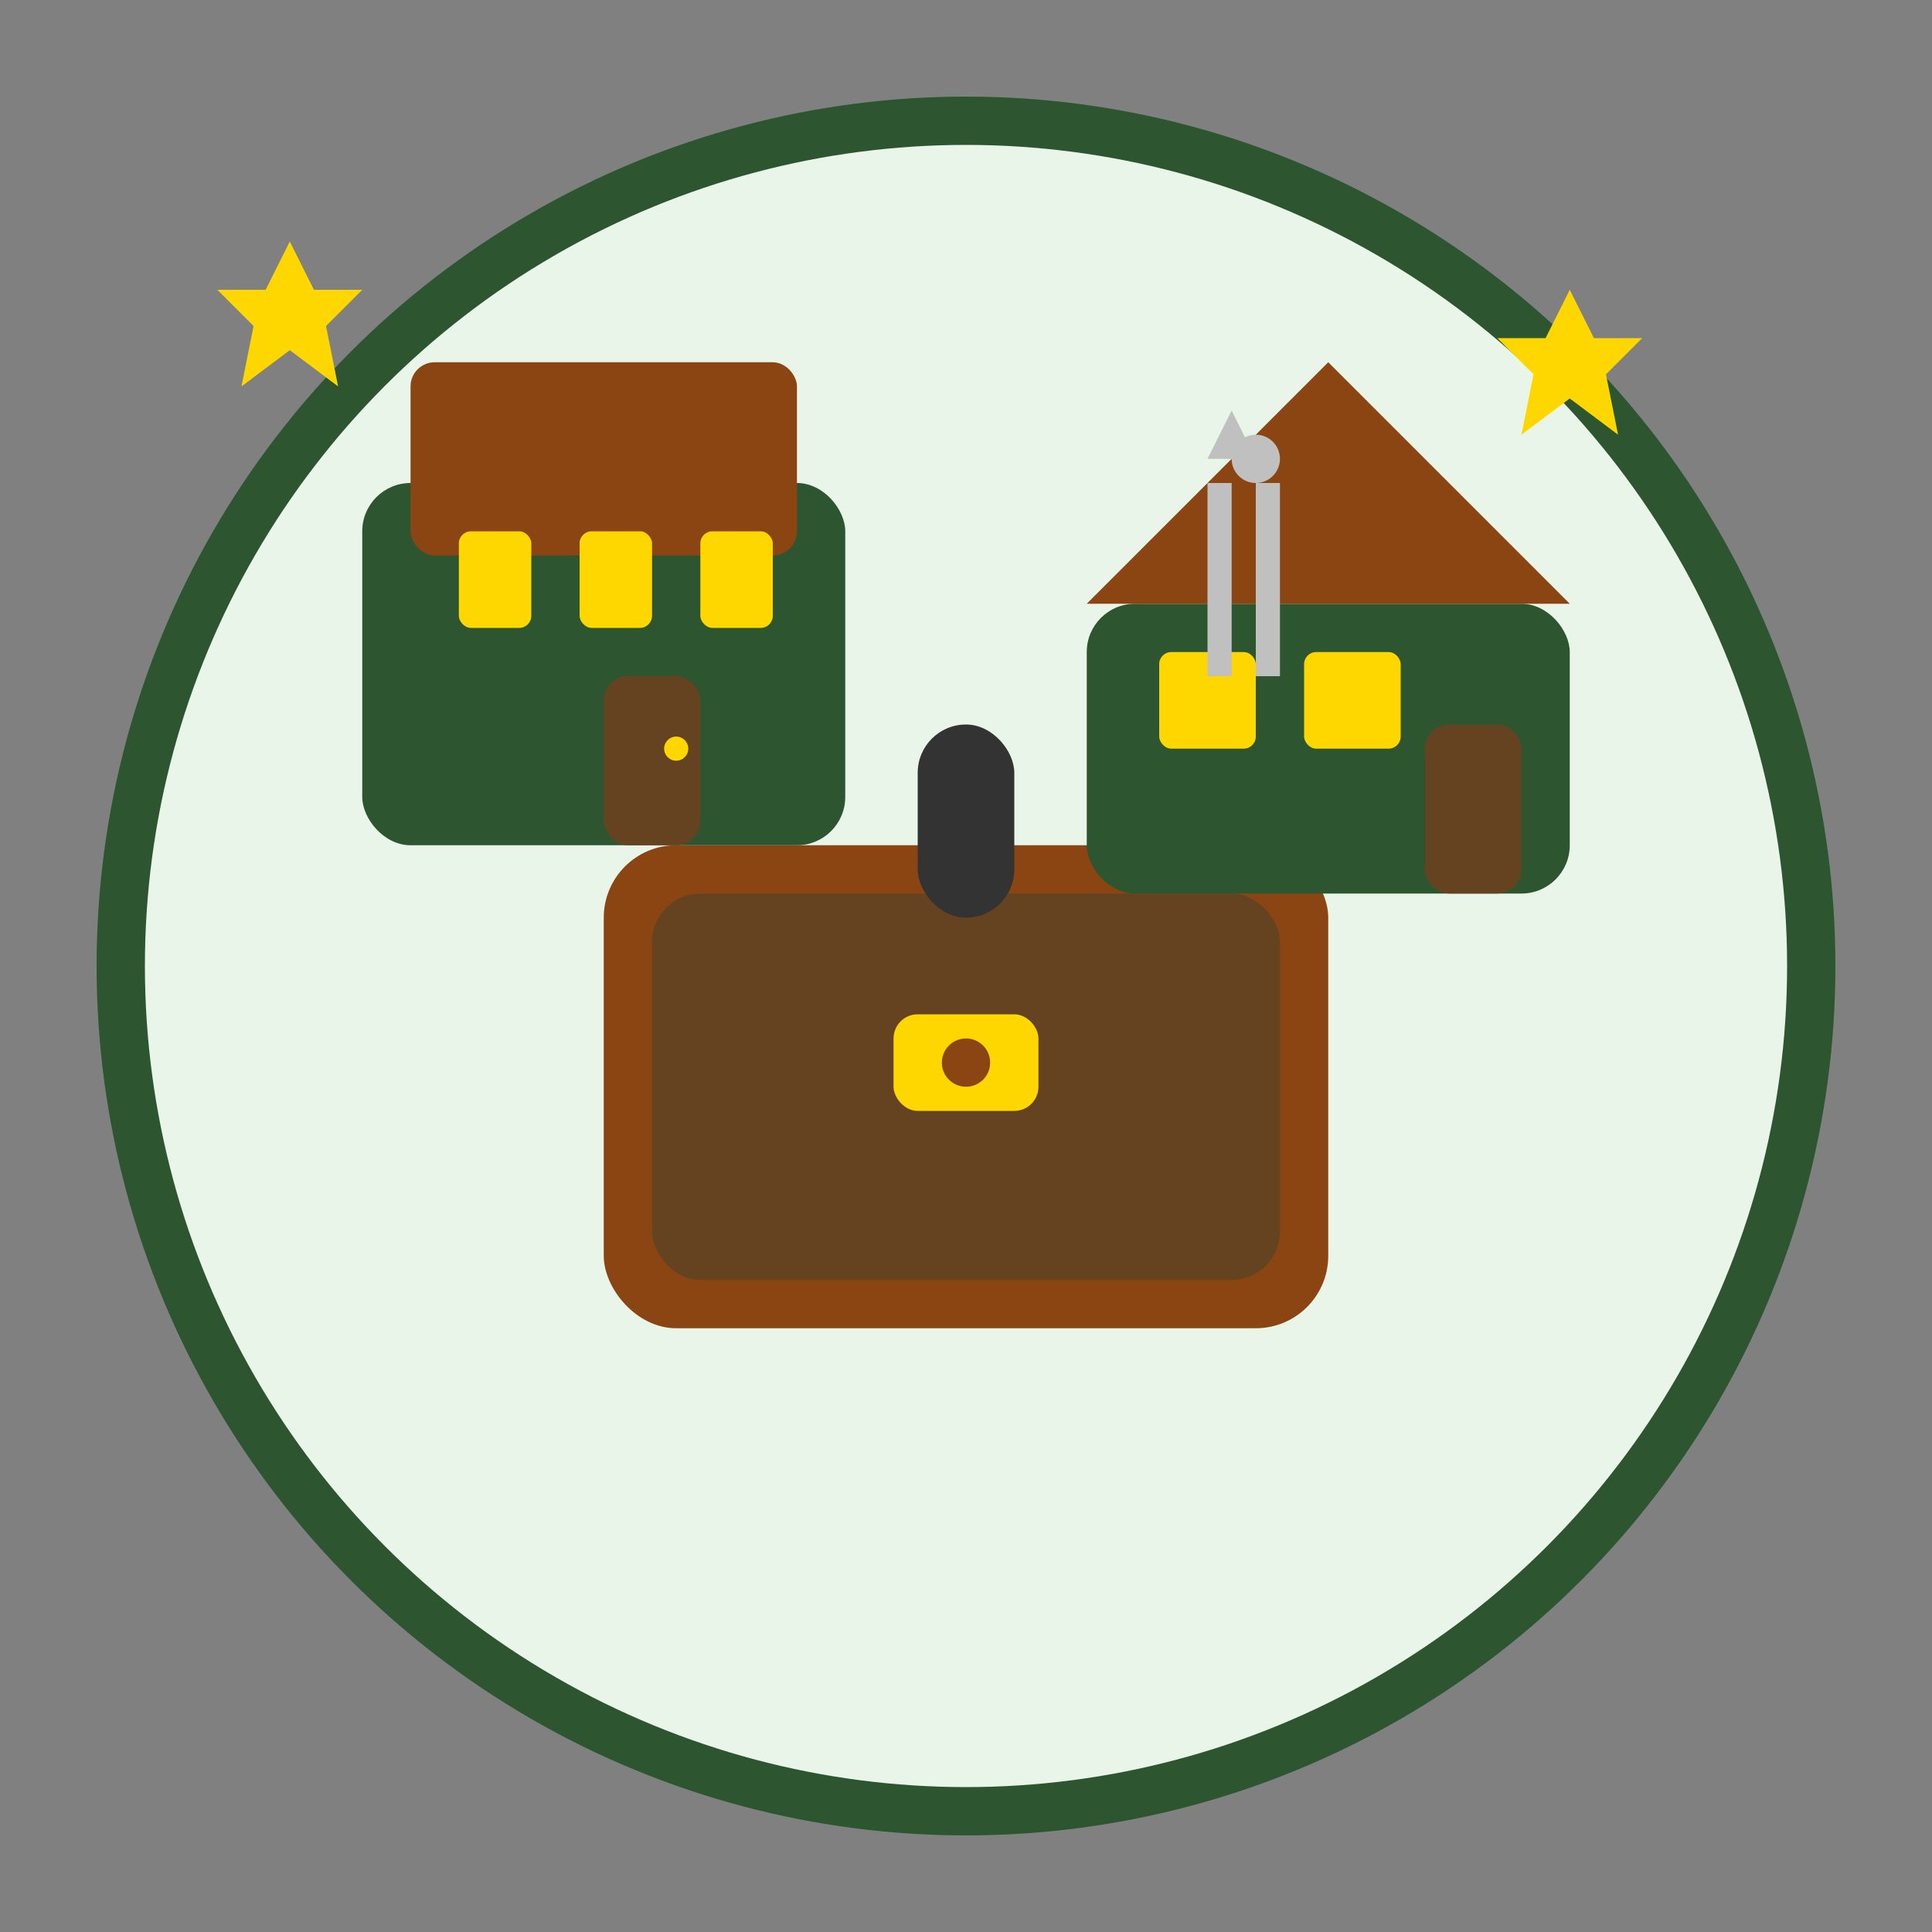
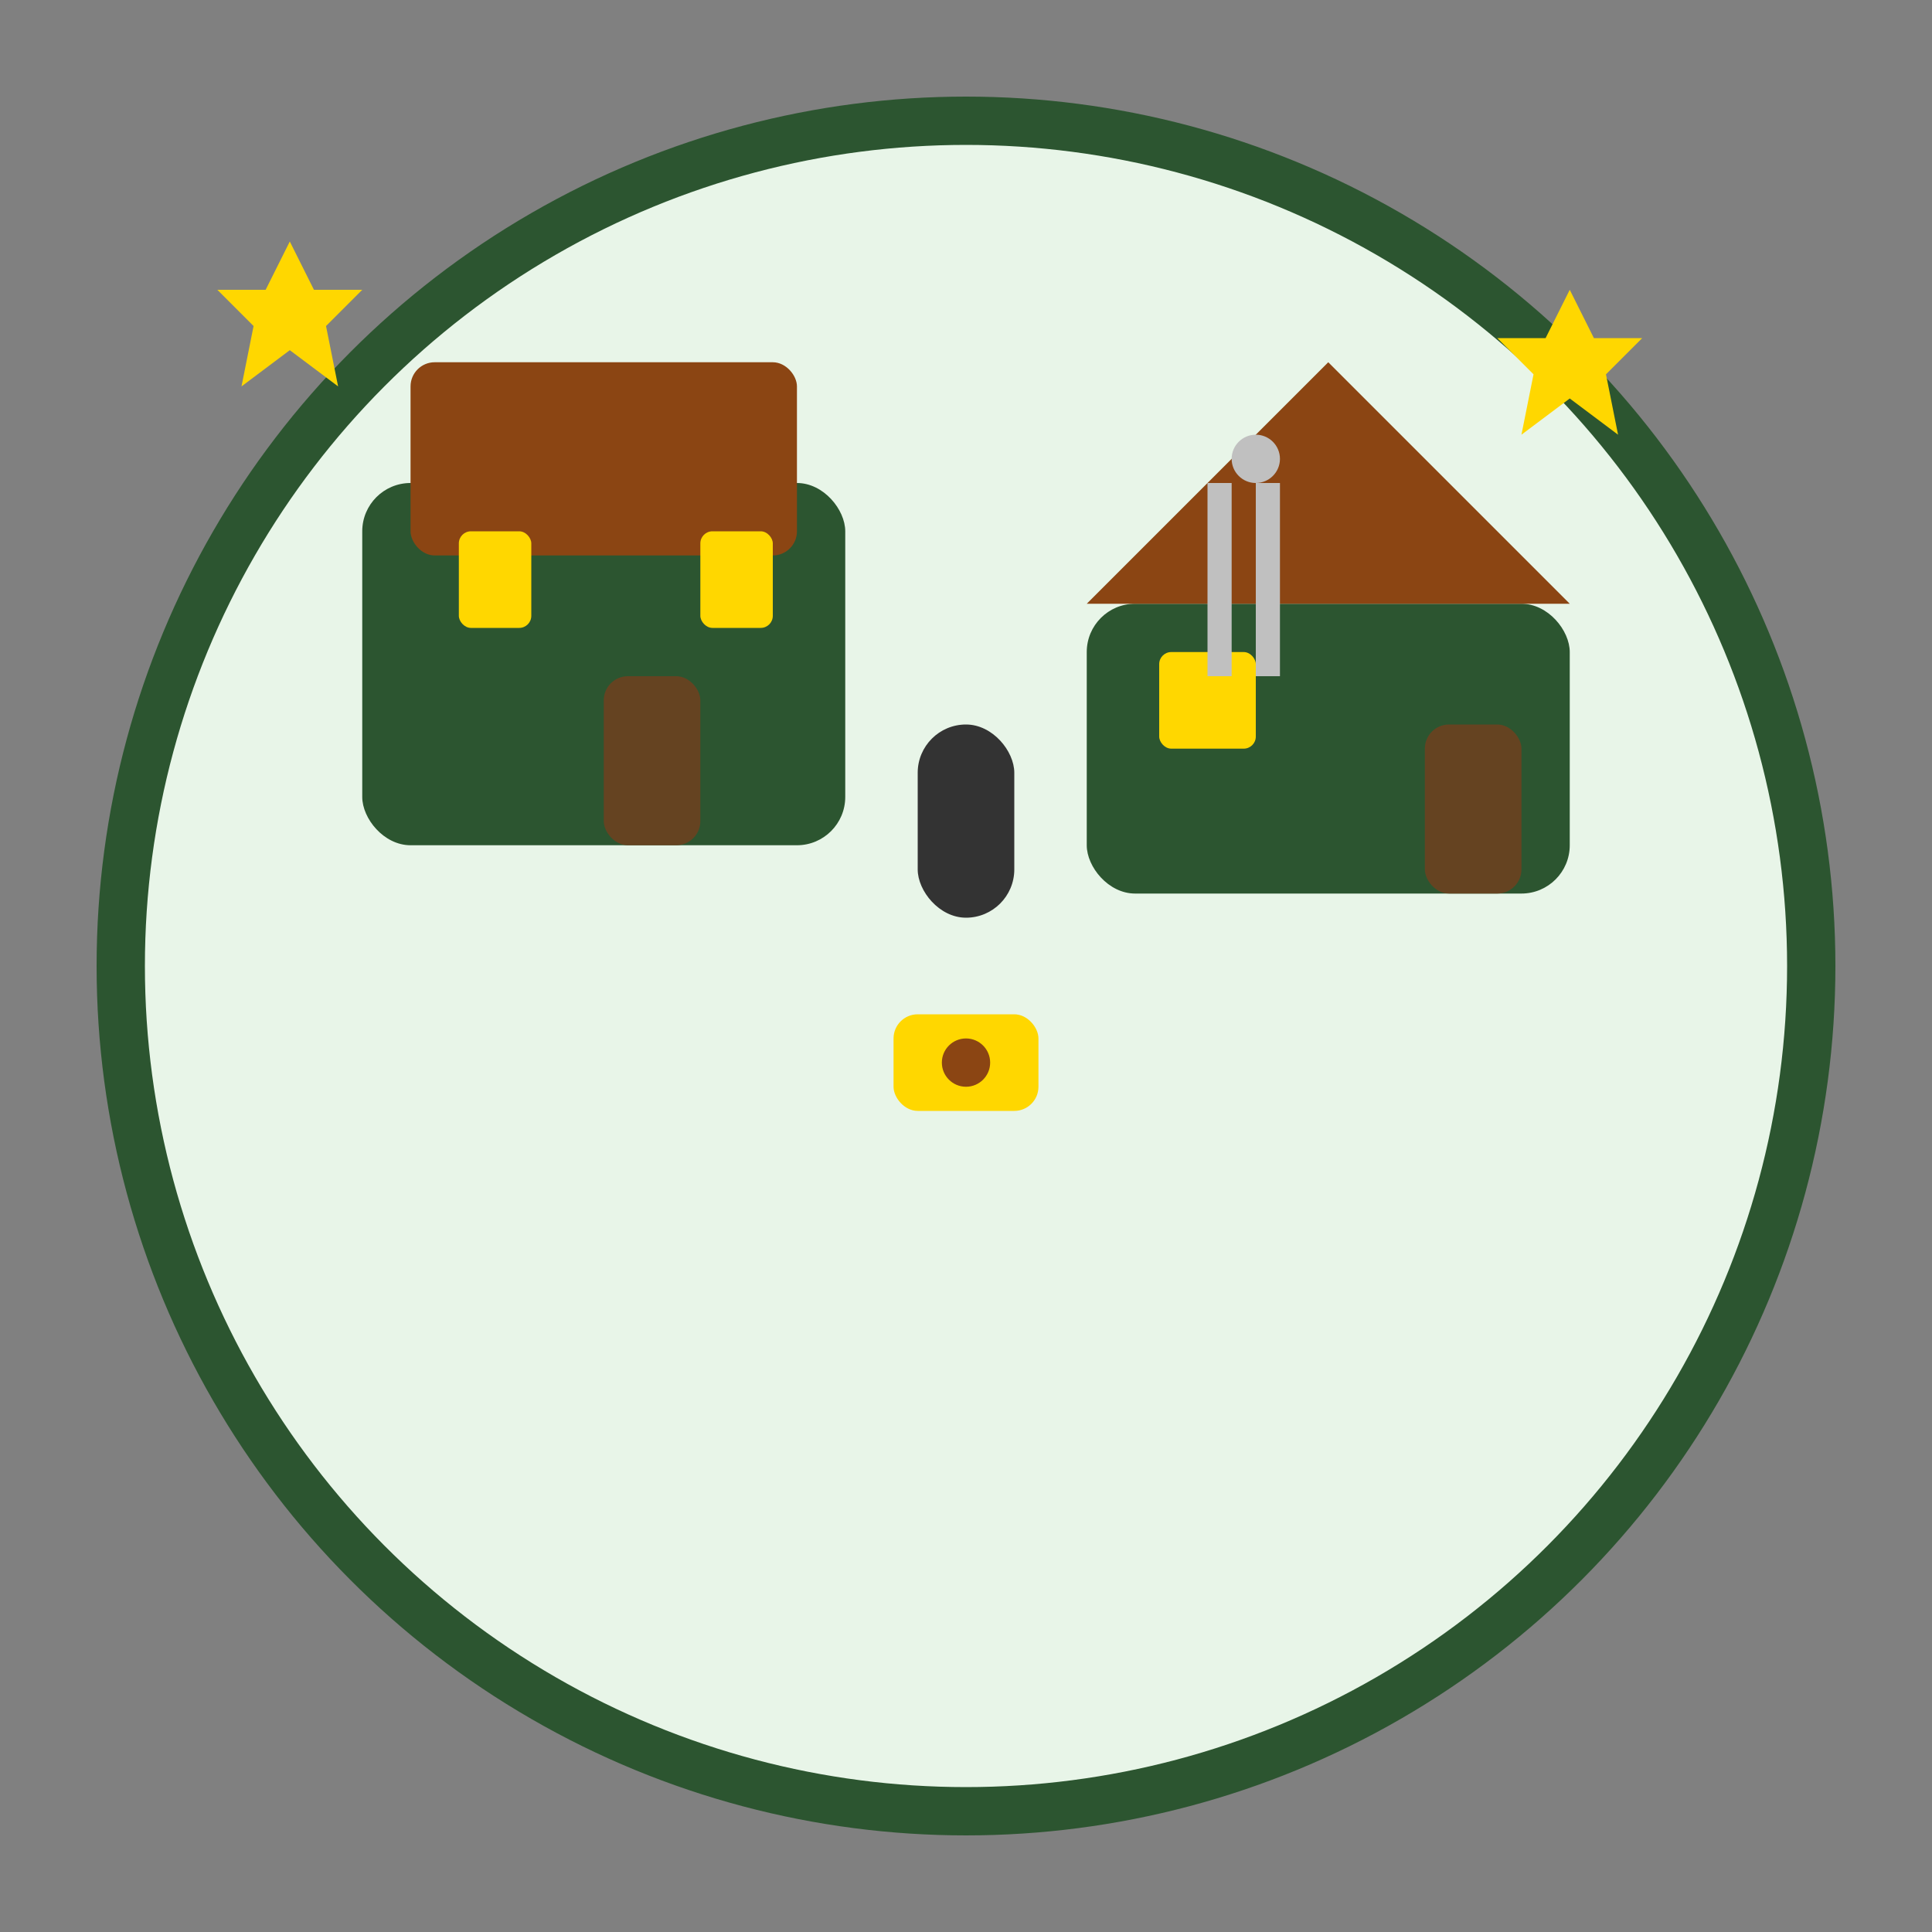
<svg xmlns="http://www.w3.org/2000/svg" width="80" height="80" viewBox="0 0 80 80" fill="none">
  <rect x="0" y="0" width="80" height="80" fill="#808080" stroke="none" />
  <circle cx="40" cy="40" r="35" fill="#e8f5e8" stroke="#2c5530" stroke-width="2" />
-   <rect x="25" y="35" width="30" height="20" fill="#8B4513" rx="3" />
-   <rect x="27" y="37" width="26" height="16" fill="#654321" rx="2" />
  <rect x="38" y="30" width="4" height="8" fill="#333" rx="2" />
  <rect x="37" y="42" width="6" height="4" fill="#FFD700" rx="1" />
  <circle cx="40" cy="44" r="1" fill="#8B4513" />
  <rect x="15" y="20" width="20" height="15" fill="#2c5530" rx="2" />
  <rect x="17" y="15" width="16" height="8" fill="#8B4513" rx="1" />
  <rect x="19" y="22" width="3" height="4" fill="#FFD700" rx="0.5" />
-   <rect x="24" y="22" width="3" height="4" fill="#FFD700" rx="0.5" />
  <rect x="29" y="22" width="3" height="4" fill="#FFD700" rx="0.5" />
  <rect x="25" y="28" width="4" height="7" fill="#654321" rx="1" />
-   <circle cx="28" cy="31" r="0.5" fill="#FFD700" />
  <rect x="45" y="25" width="20" height="12" fill="#2c5530" rx="2" />
  <polygon points="45,25 55,15 65,25" fill="#8B4513" />
  <rect x="48" y="27" width="4" height="4" fill="#FFD700" rx="0.5" />
-   <rect x="54" y="27" width="4" height="4" fill="#FFD700" rx="0.5" />
  <rect x="59" y="30" width="4" height="7" fill="#654321" rx="1" />
  <rect x="50" y="20" width="1" height="8" fill="#C0C0C0" />
  <rect x="52" y="20" width="1" height="8" fill="#C0C0C0" />
-   <path d="M50 19L51 17L52 19" fill="#C0C0C0" />
+   <path d="M50 19L51 17" fill="#C0C0C0" />
  <circle cx="52" cy="19" r="1" fill="#C0C0C0" />
  <polygon points="12,10 13,12 15,12 13.5,13.5 14,16 12,14.5 10,16 10.5,13.5 9,12 11,12" fill="#FFD700" />
  <polygon points="65,12 66,14 68,14 66.5,15.5 67,18 65,16.5 63,18 63.5,15.5 62,14 64,14" fill="#FFD700" />
</svg>